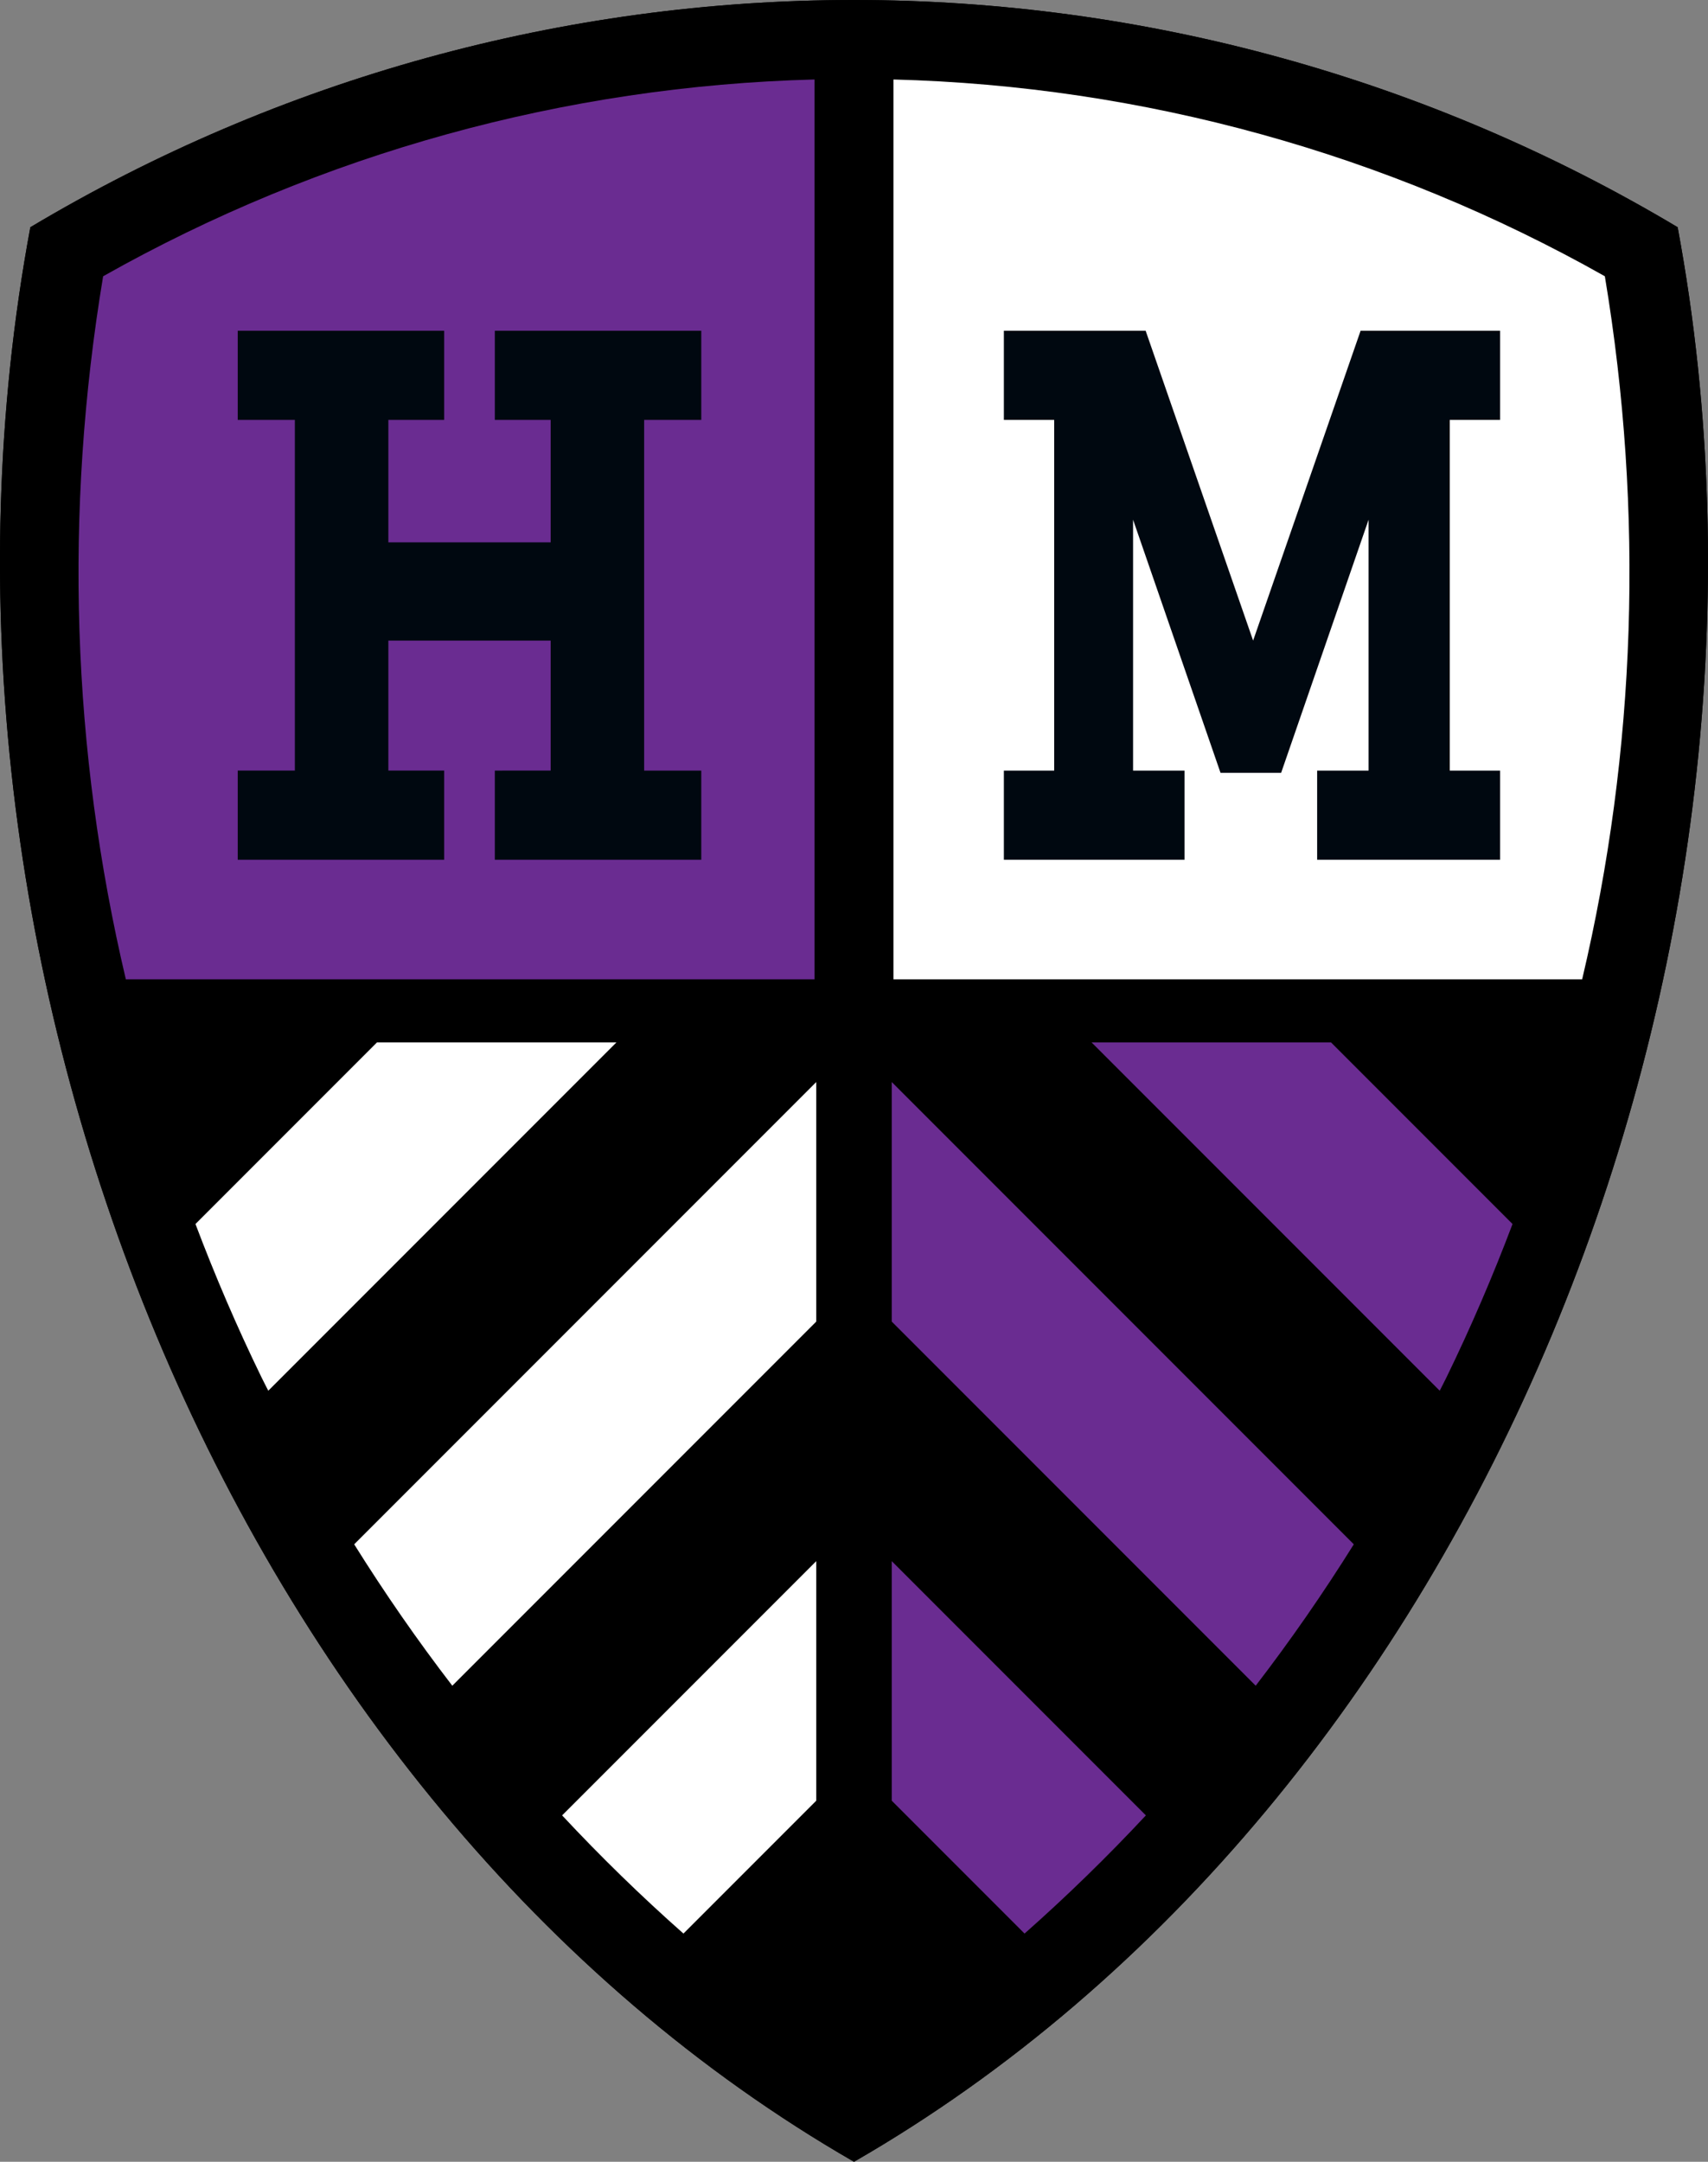
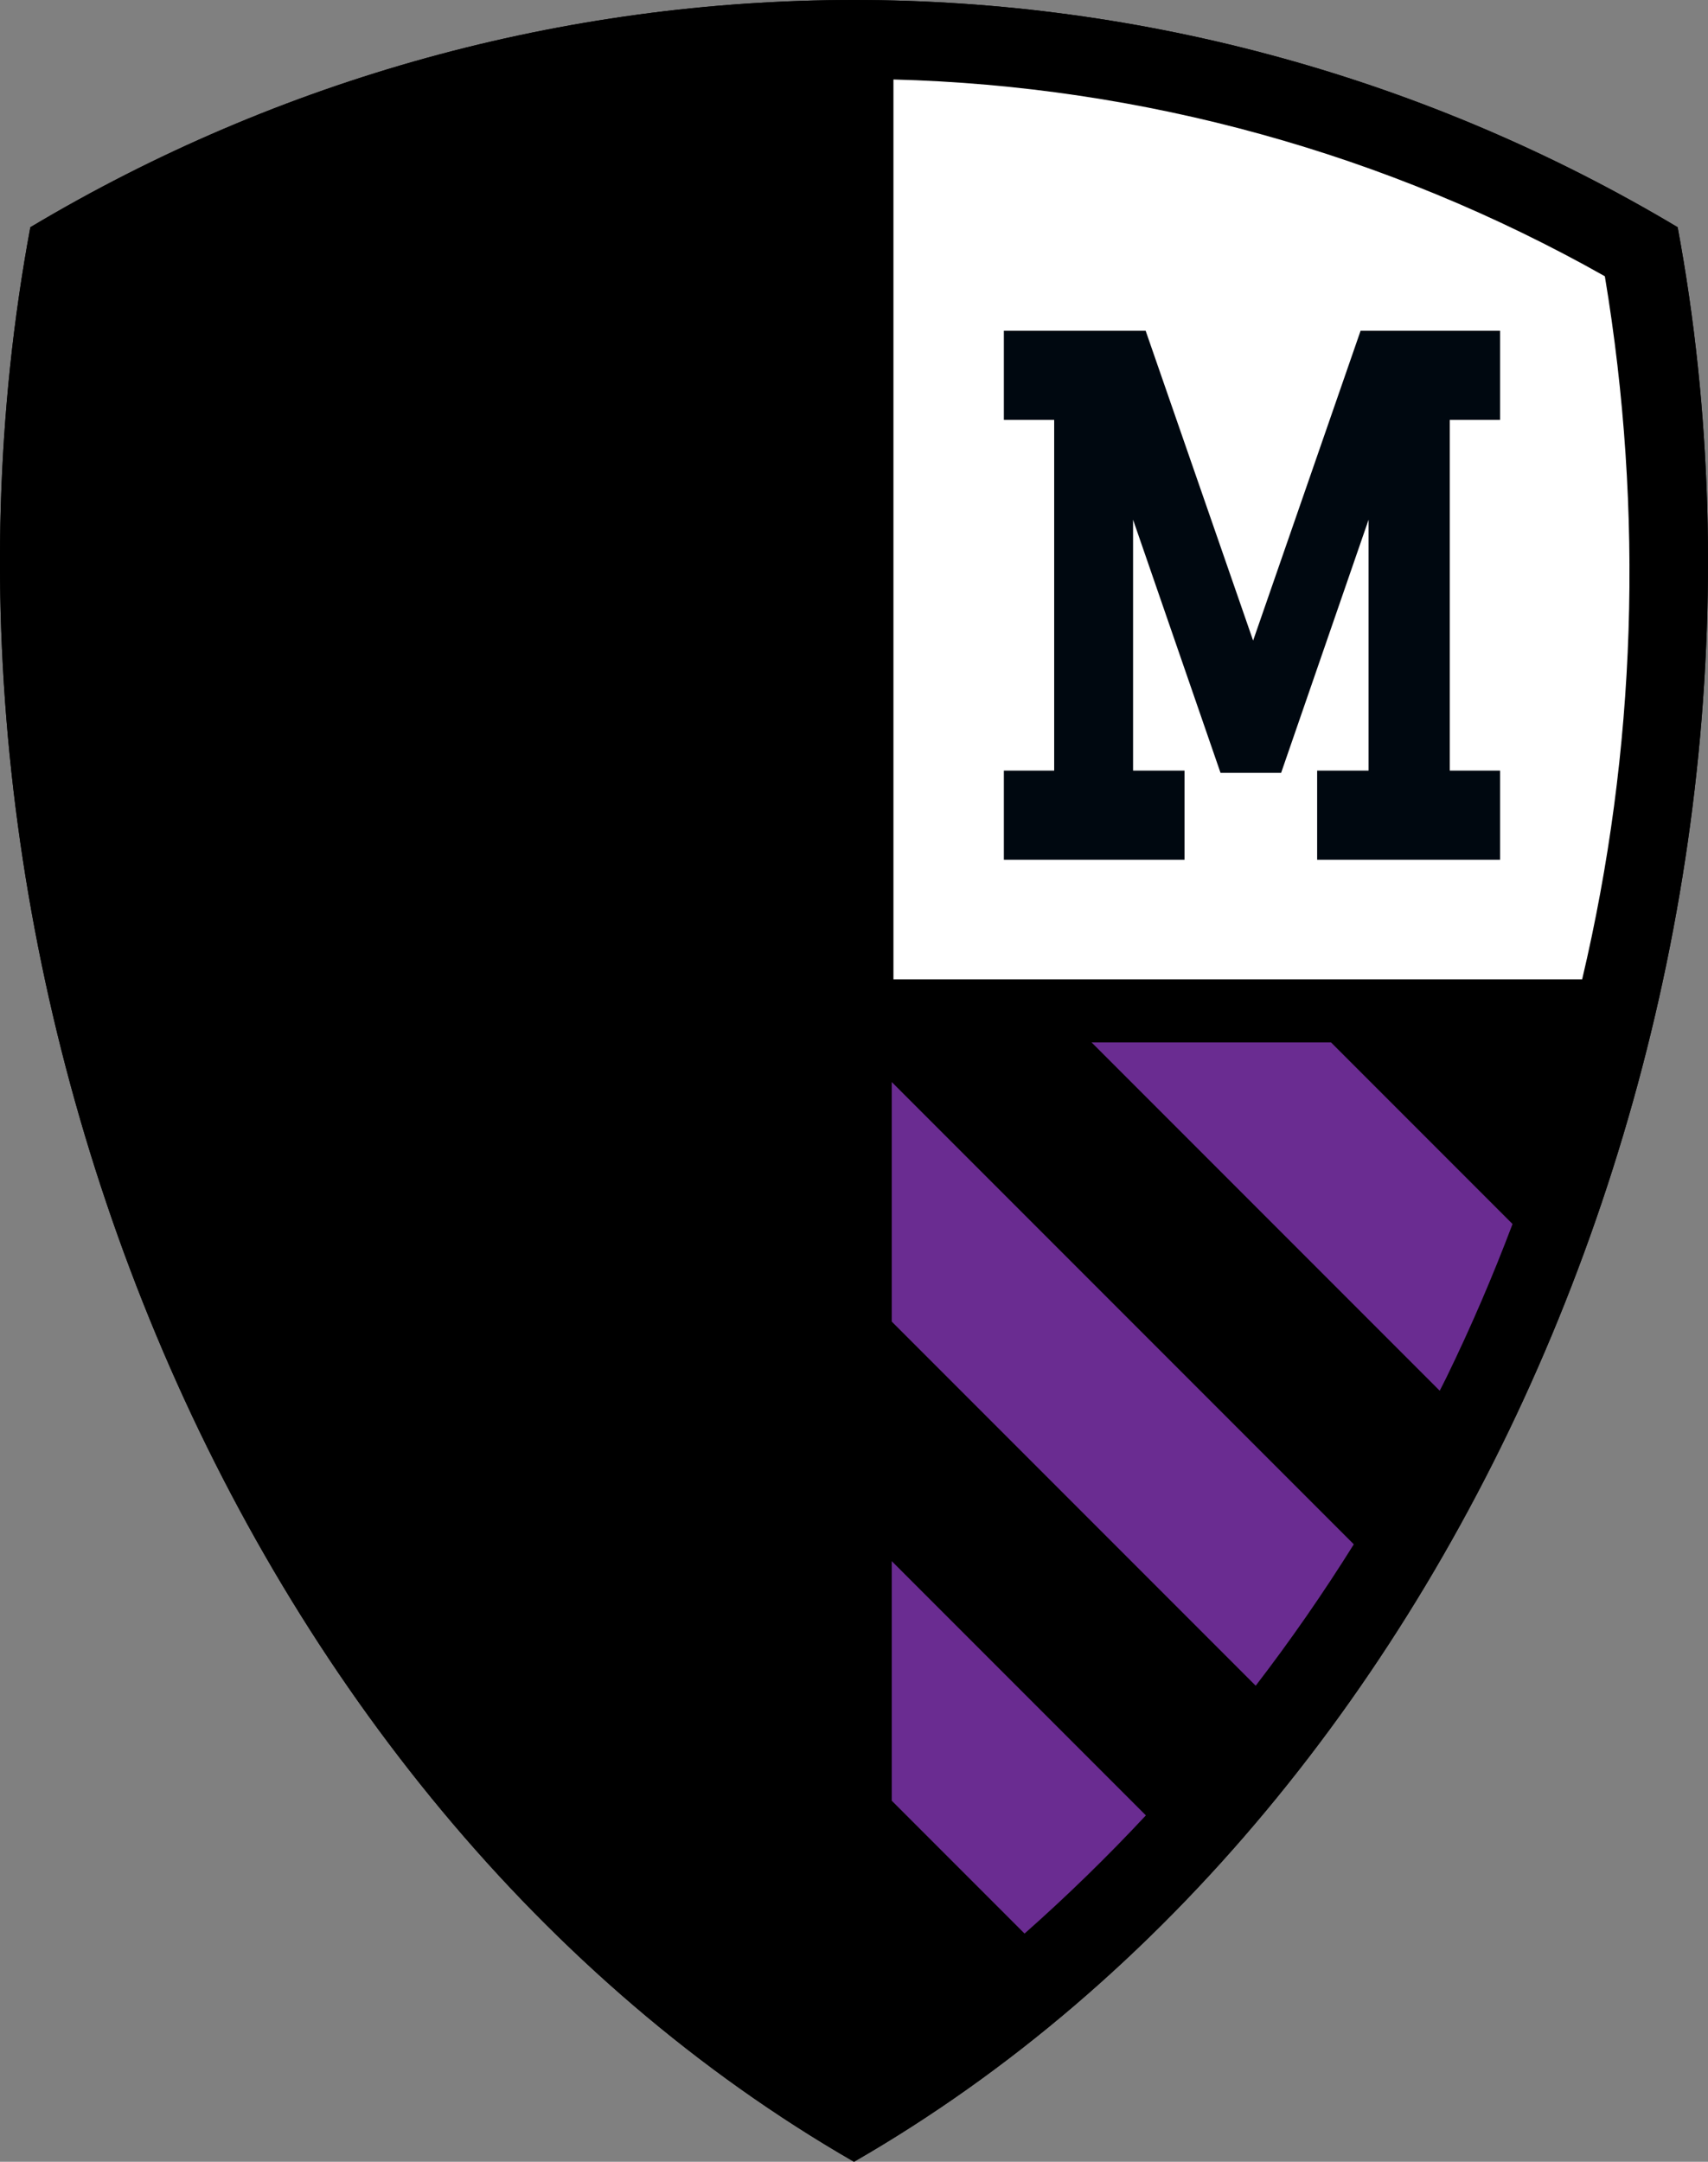
<svg xmlns="http://www.w3.org/2000/svg" version="1.1" id="Layer_1" x="0px" y="0px" viewBox="0 0 500 632.534" style="enable-background:new 0 0 500 632.534;" xml:space="preserve">
  <rect x="0" y="0" width="500" height="632.534" fill="#808080" stroke="none" />
  <g>
    <path d="M491.113,66.484C418.213,22.973,334.898,0,250,0S81.787,22.973,8.887,66.484c-40.08,215.276,58.046,460.723,241.114,566.05   C433.067,527.207,531.193,281.76,491.113,66.484z" />
    <path d="M491.113,66.484C418.213,22.973,334.898,0,250,0S81.787,22.973,8.887,66.484c-40.08,215.276,58.046,460.723,241.114,566.05   C433.067,527.207,531.193,281.76,491.113,66.484z" />
    <path style="fill:#6A2C91;" d="M261.049,386.693v-70.091l135.264,135.264c-8.939,14.3-18.519,28.101-28.718,41.373L261.049,386.693   z M261.049,526.877l38.881,38.881c12.397-10.956,24.236-22.499,35.516-34.577l-74.396-74.395V526.877z M319.557,305.019   l101.907,101.907c0.642-1.29,1.318-2.556,1.95-3.852c7.192-14.756,13.627-29.748,19.365-44.925l-53.13-53.13H319.557z" />
-     <path style="fill:#FFFFFF;" d="M132.405,493.24c-10.199-13.273-19.78-27.073-28.718-41.373l135.264-135.264v70.091L132.405,493.24z    M238.951,456.786l-74.396,74.395c11.28,12.078,23.118,23.621,35.516,34.577l38.881-38.881V456.786z M110.351,305.019l-53.13,53.13   c5.739,15.176,12.172,30.169,19.365,44.925c0.632,1.297,1.308,2.562,1.95,3.852l101.907-101.907H110.351z" />
-     <path style="fill:#6A2C91;" d="M238.453,23.258v263.293H36.84C21.02,219.555,18.665,150.014,30.19,80.837   C93.847,44.926,165.396,25.146,238.453,23.258z" />
    <path style="fill:#FFFFFF;" d="M469.805,80.834c-63.655-35.91-135.203-55.688-208.259-57.577v263.294h201.615   C478.981,219.555,481.332,150.011,469.805,80.834z" />
    <g>
-       <path style="fill:#000810;" d="M188.569,122.871v102.602h16.726v26.093h-60.439v-26.093H161.2v-38.034h-47.515v38.034h16.345    v26.093H69.593v-26.093h16.724V122.871H69.593V96.778h60.438v26.093h-16.345v35.822H161.2v-35.822h-16.345V96.778h60.439v26.093    H188.569z" />
-     </g>
+       </g>
    <g>
      <path style="fill:#000810;" d="M424.407,122.871v102.602h14.726v26.093h-53.552v-26.093h15.061v-73.414l-25.605,74.077h-17.739    l-25.603-74.077v73.414h15.061v26.093h-52.883v-26.093h14.728V122.871h-14.728V96.778h41.503l31.461,90.661L398.3,96.778h40.833    v26.093H424.407z" />
    </g>
  </g>
</svg>